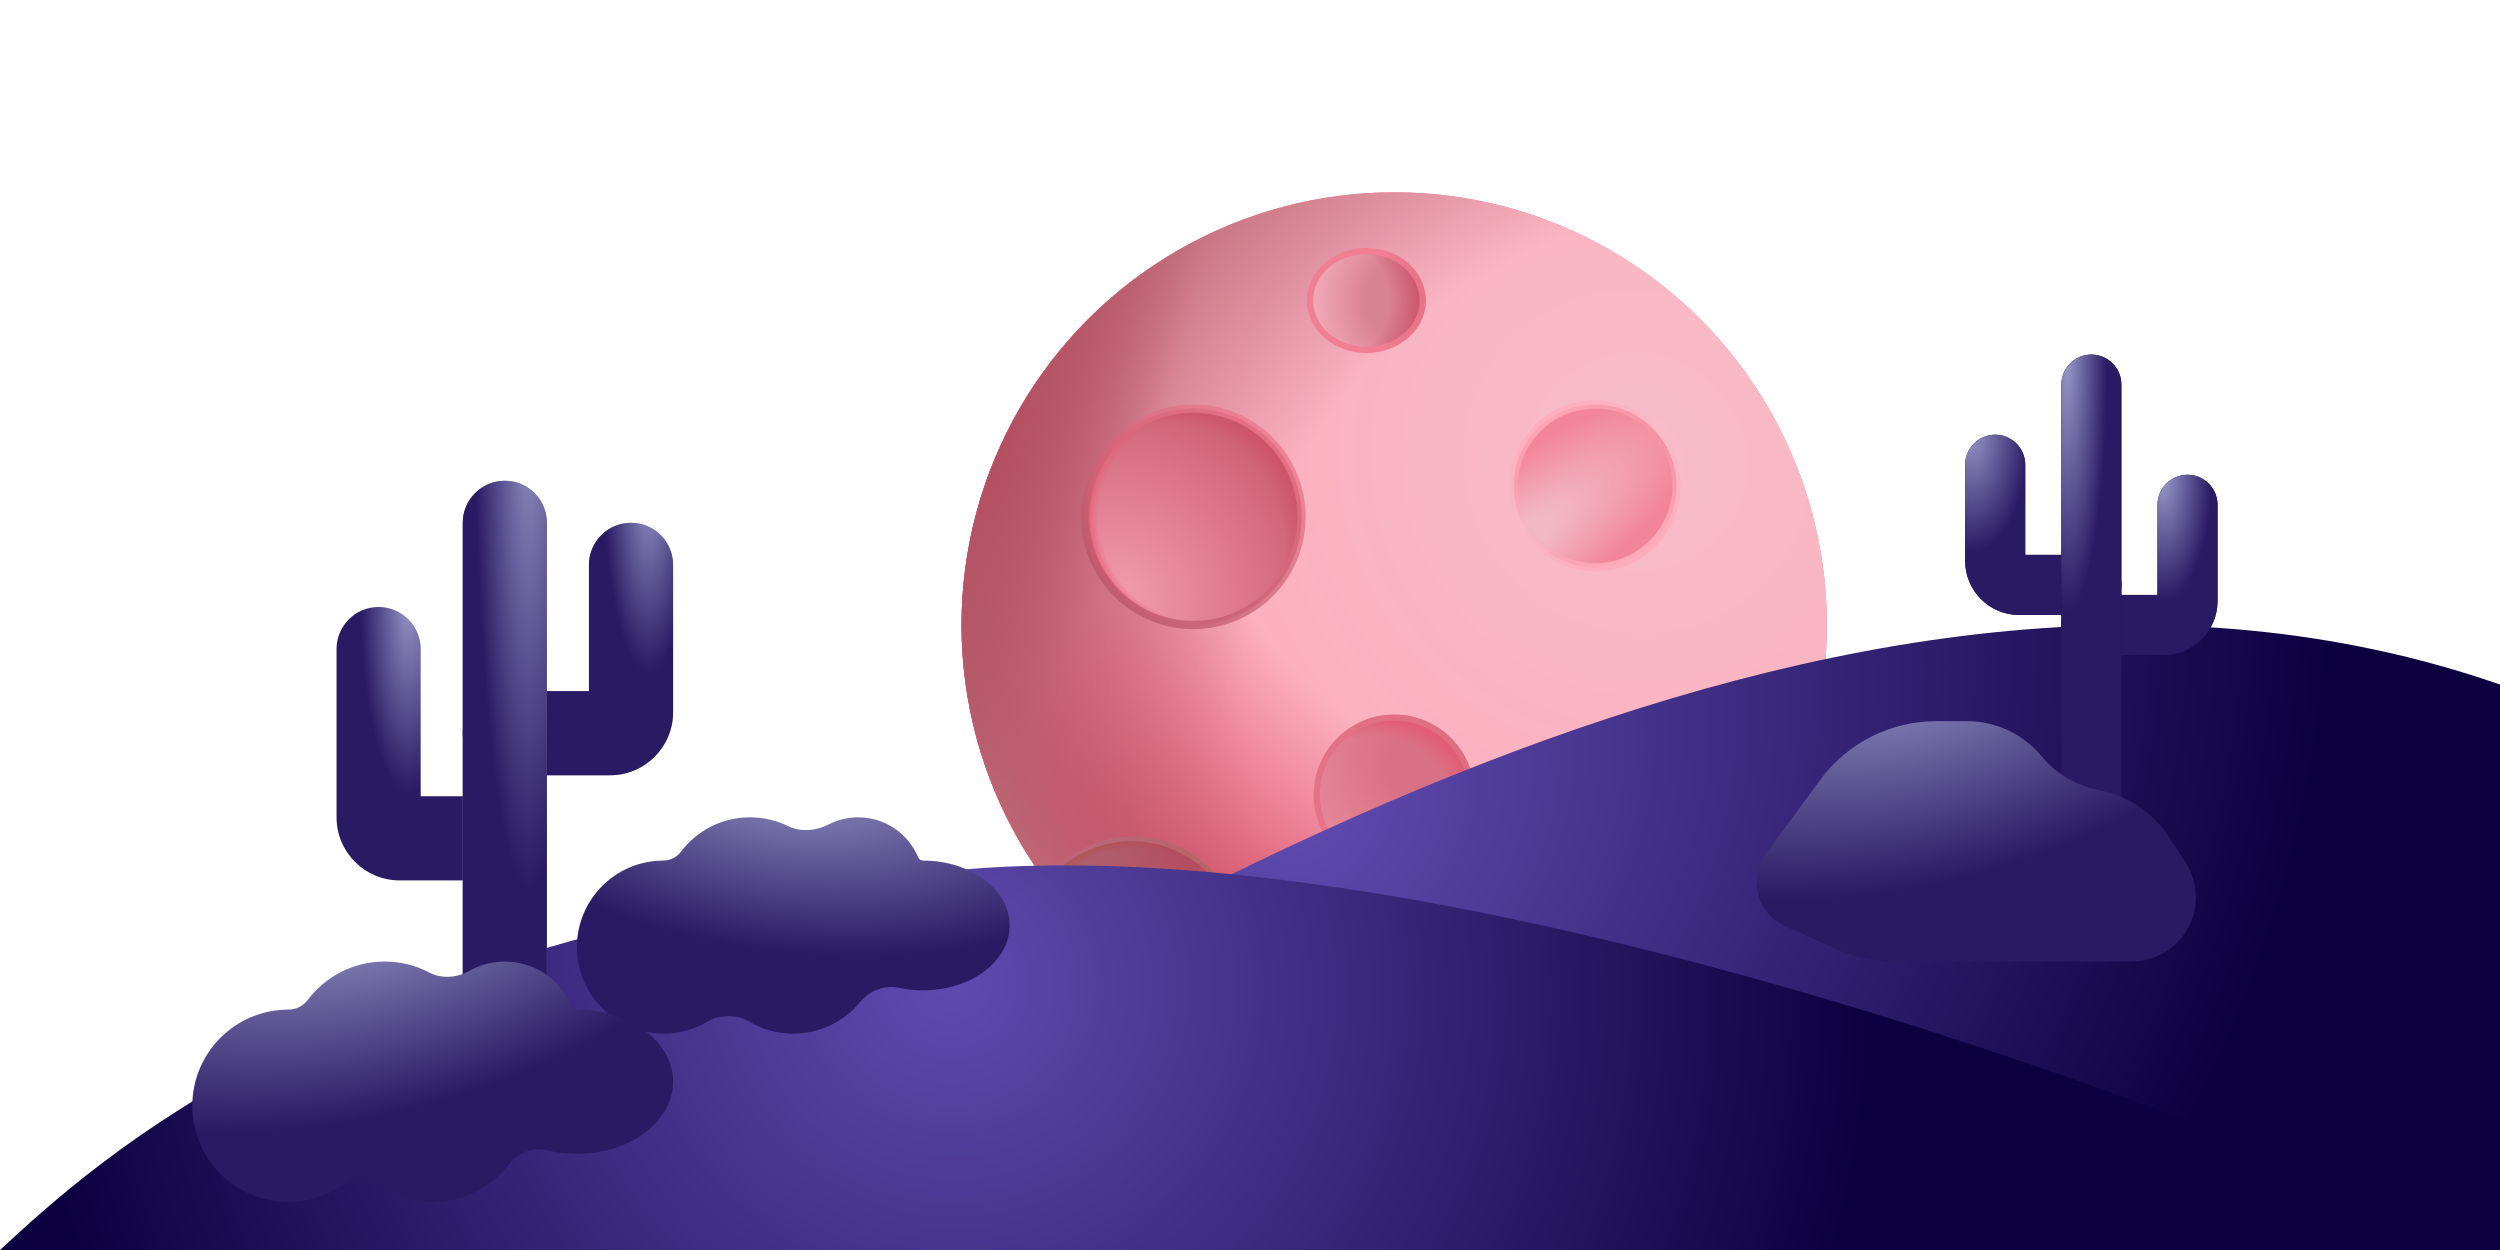
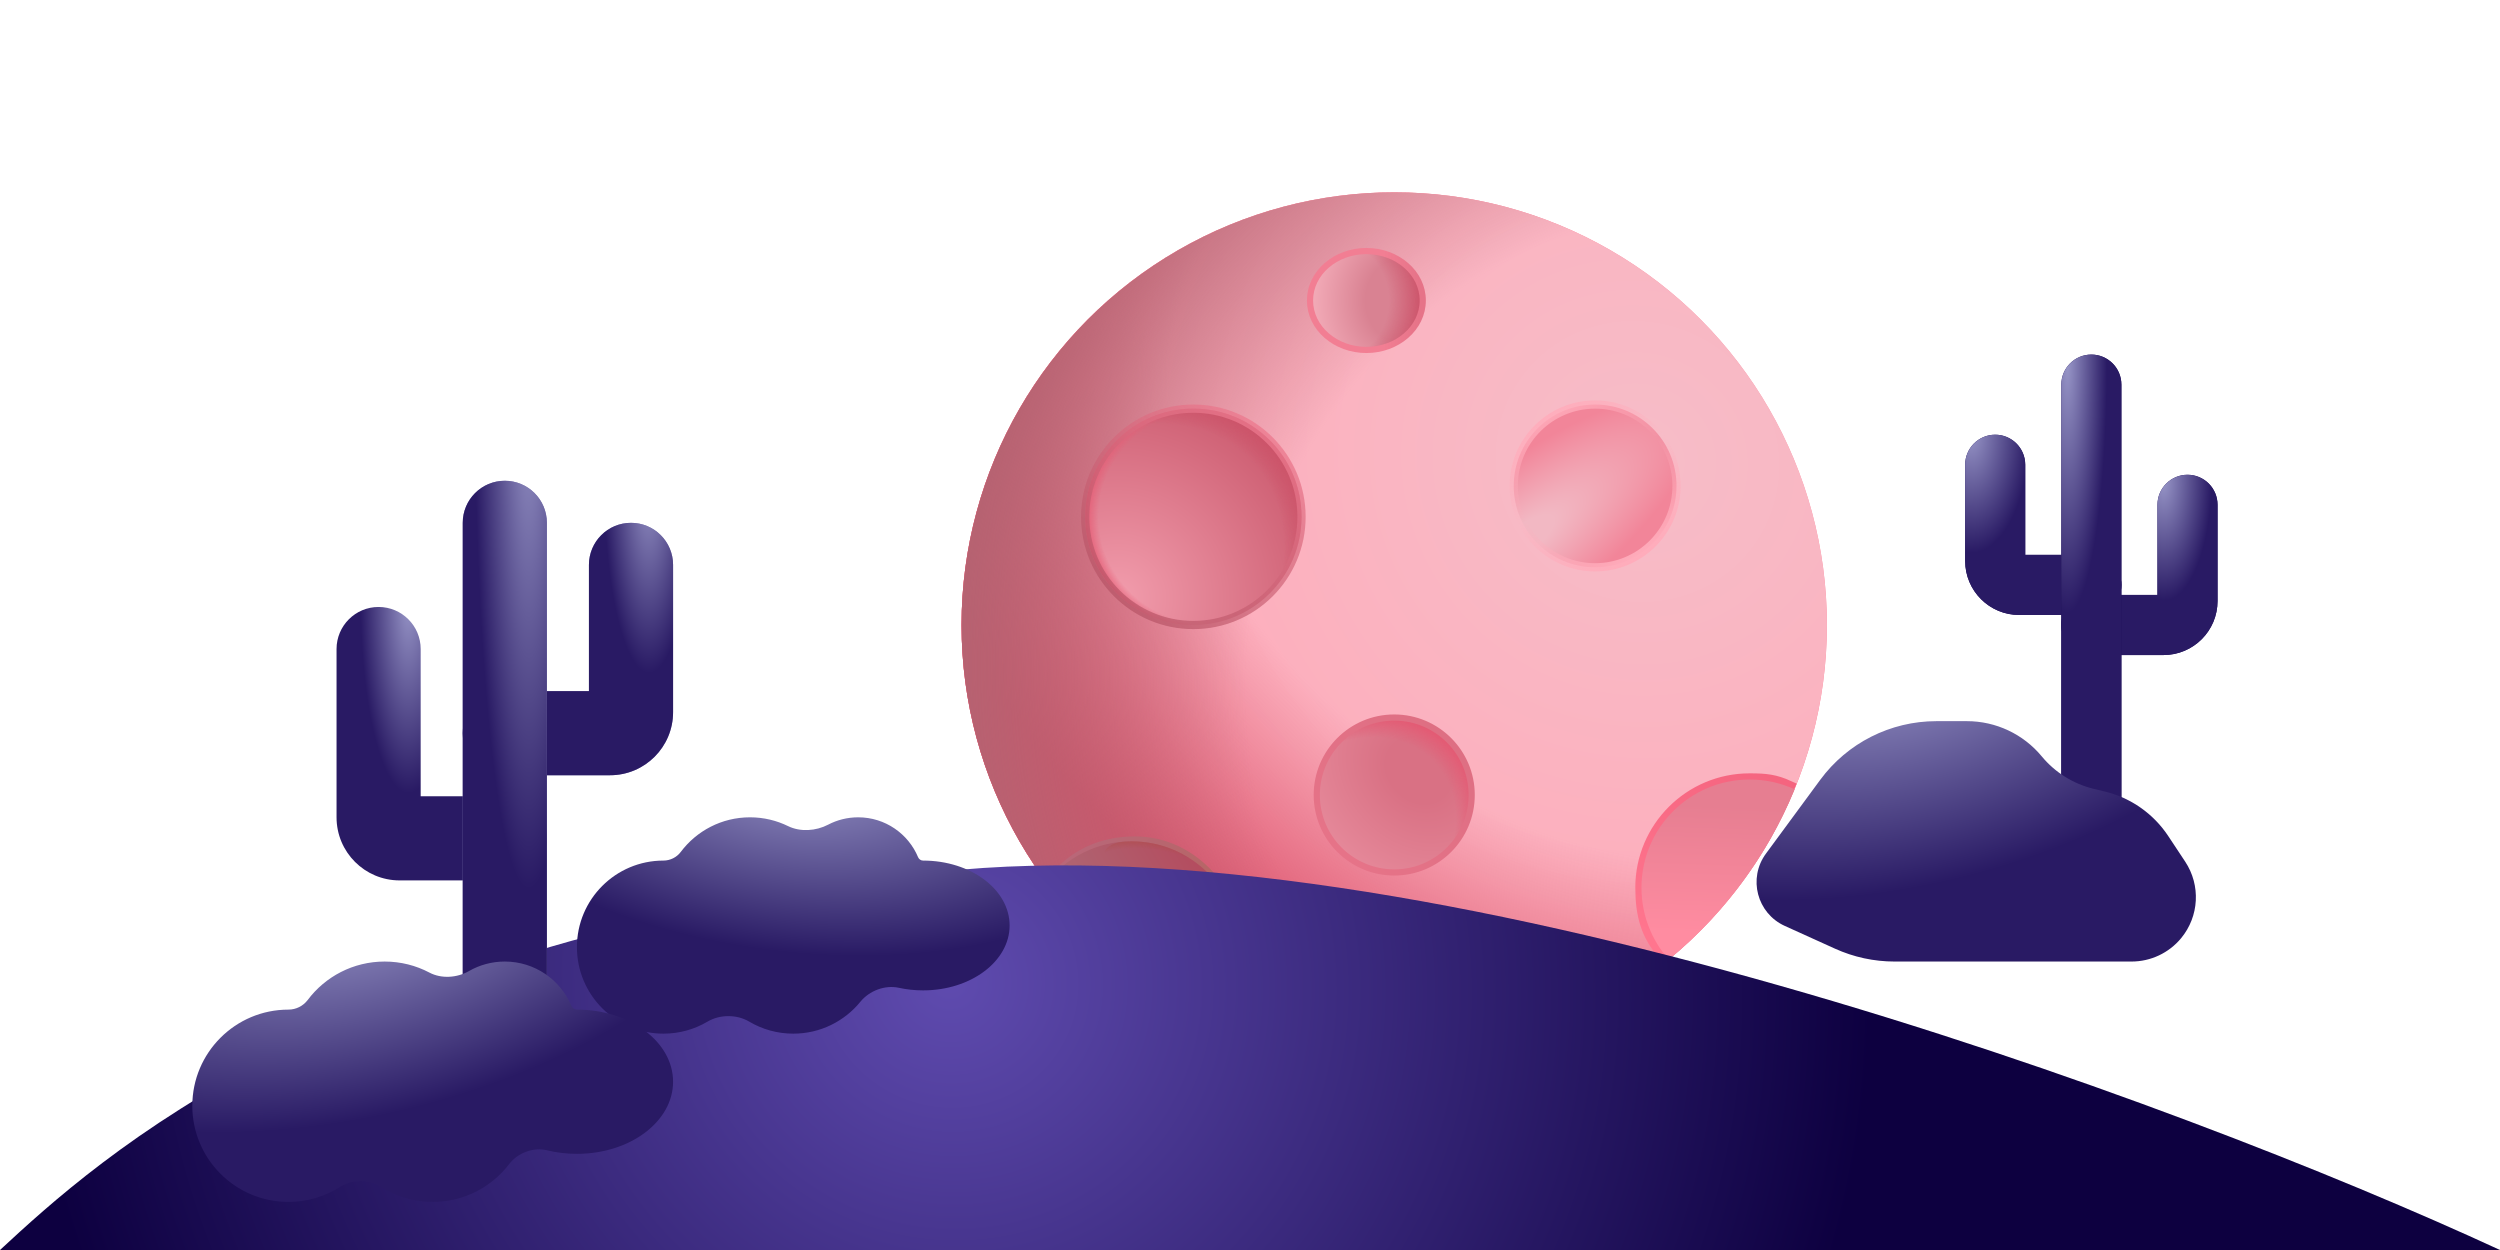
<svg xmlns="http://www.w3.org/2000/svg" viewBox="0 0 240 120" fill="none">
  <circle cx="133.846" cy="60" r="41.538" fill="url(#paint0_radial_226_33100)" />
  <circle cx="133.846" cy="60" r="41.538" fill="url(#paint1_radial_226_33100)" />
  <circle cx="133.846" cy="60" r="41.538" fill="url(#paint2_radial_226_33100)" />
  <circle cx="133.846" cy="60" r="41.538" fill="url(#paint3_radial_226_33100)" />
-   <circle cx="133.846" cy="60" r="41.538" fill="url(#paint4_radial_226_33100)" />
-   <circle cx="133.846" cy="60" r="41.538" fill="url(#paint5_radial_226_33100)" />
  <circle cx="114.561" cy="49.615" r="10.385" fill="url(#paint6_radial_226_33100)" />
  <circle cx="114.561" cy="49.615" r="10.385" fill="url(#paint7_radial_226_33100)" />
  <circle cx="114.561" cy="49.615" r="10.385" fill="url(#paint8_radial_226_33100)" />
  <circle cx="153.132" cy="46.648" r="7.813" fill="url(#paint9_radial_226_33100)" stroke="url(#paint10_linear_226_33100)" stroke-width="0.791" />
  <path d="M171.716 75.529C169.085 81.934 165.026 87.286 159.755 91.616C158.128 89.783 157.582 87.863 157.582 85.218C157.582 79.483 162.232 74.834 167.967 74.834C169.508 74.834 170.401 74.927 171.716 75.529Z" stroke="url(#paint11_linear_226_33100)" stroke-width="1.187" />
  <circle cx="114.561" cy="49.615" r="10.385" stroke="url(#paint12_linear_226_33100)" stroke-width="0.791" />
  <circle cx="133.846" cy="76.32" r="7.436" fill="url(#paint13_radial_226_33100)" />
  <circle cx="133.846" cy="76.32" r="7.436" fill="url(#paint14_radial_226_33100)" />
  <circle cx="133.846" cy="76.32" r="7.436" stroke="url(#paint15_linear_226_33100)" stroke-width="0.593" />
  <path d="M117.15 97.49C110.725 94.554 105.178 90.029 101.013 84.417C102.915 82.005 105.643 80.69 108.953 80.69C114.688 80.69 118.826 85.807 119.086 90.85C119.086 93.379 118.653 95.689 117.15 97.49Z" stroke="url(#paint16_linear_226_33100)" stroke-width="0.791" />
  <path d="M116.604 97.802C110.178 94.867 104.632 90.341 100.467 84.729C102.368 82.317 105.316 80.769 108.626 80.769C114.361 80.769 119.01 85.419 119.01 91.154C119.01 93.683 118.106 96.001 116.604 97.802Z" fill="url(#paint17_linear_226_33100)" />
-   <path d="M116.604 97.802C110.178 94.867 104.632 90.341 100.467 84.729C102.368 82.317 105.316 80.769 108.626 80.769C114.361 80.769 119.01 85.419 119.01 91.154C119.01 93.683 118.106 96.001 116.604 97.802Z" fill="url(#paint18_radial_226_33100)" />
+   <path d="M116.604 97.802C102.368 82.317 105.316 80.769 108.626 80.769C114.361 80.769 119.01 85.419 119.01 91.154C119.01 93.683 118.106 96.001 116.604 97.802Z" fill="url(#paint18_radial_226_33100)" />
  <path d="M172.285 75.772C169.654 82.177 165.469 87.779 160.198 92.11C158.571 90.276 157.582 87.863 157.582 85.218C157.582 79.483 162.232 74.834 167.967 74.834C169.508 74.834 170.97 75.169 172.285 75.772Z" fill="url(#paint19_linear_226_33100)" />
-   <path d="M172.285 75.772C169.654 82.177 165.469 87.779 160.198 92.11C158.571 90.276 157.582 87.863 157.582 85.218C157.582 79.483 162.232 74.834 167.967 74.834C169.508 74.834 170.97 75.169 172.285 75.772Z" fill="url(#paint20_radial_226_33100)" />
-   <path d="M172.285 75.772C169.654 82.177 165.469 87.779 160.198 92.11C158.571 90.276 157.582 87.863 157.582 85.218C157.582 79.483 162.232 74.834 167.967 74.834C169.508 74.834 170.97 75.169 172.285 75.772Z" fill="url(#paint21_radial_226_33100)" />
  <path d="M131.173 33.595C134.122 33.595 136.585 31.507 136.585 28.848C136.585 26.188 134.122 24.1 131.173 24.1C128.224 24.1 125.761 26.188 125.761 28.848C125.761 31.507 128.224 33.595 131.173 33.595Z" fill="url(#paint22_radial_226_33100)" />
  <path d="M131.173 33.595C134.122 33.595 136.585 31.507 136.585 28.848C136.585 26.188 134.122 24.1 131.173 24.1C128.224 24.1 125.761 26.188 125.761 28.848C125.761 31.507 128.224 33.595 131.173 33.595Z" fill="url(#paint23_radial_226_33100)" />
  <path d="M131.173 33.595C134.122 33.595 136.585 31.507 136.585 28.848C136.585 26.188 134.122 24.1 131.173 24.1C128.224 24.1 125.761 26.188 125.761 28.848C125.761 31.507 128.224 33.595 131.173 33.595Z" stroke="url(#paint24_linear_226_33100)" stroke-width="0.593" />
-   <path d="M240 120V65.716C176.95 43.823 104.017 89.77 55.385 120H240Z" fill="url(#paint25_radial_226_33100)" />
  <path d="M240 120H0L0.001 119.999C9.232 111.461 32.309 90.115 90 83.711C136.154 78.588 209.231 105.769 240 120Z" fill="url(#paint26_radial_226_33100)" />
  <path d="M75.656 79.307C76.833 79.885 78.337 79.777 79.499 79.169C80.362 78.717 81.343 78.462 82.385 78.462C84.975 78.462 87.196 80.042 88.136 82.292C88.217 82.485 88.405 82.615 88.615 82.615C93.204 82.615 96.923 85.405 96.923 88.846C96.923 92.287 93.204 95.077 88.615 95.077C87.808 95.077 87.028 94.99 86.29 94.829C84.952 94.538 83.46 95.109 82.595 96.17C81.072 98.038 78.752 99.231 76.154 99.231C74.612 99.231 73.167 98.81 71.93 98.078C70.735 97.371 69.111 97.371 67.917 98.078C66.679 98.81 65.235 99.231 63.692 99.231C59.104 99.231 55.385 95.511 55.385 90.923C55.385 86.335 59.104 82.615 63.692 82.615C64.342 82.615 64.963 82.305 65.353 81.785C66.869 79.767 69.282 78.462 72 78.462C73.312 78.462 74.552 78.766 75.656 79.307Z" fill="url(#paint27_radial_226_33100)" />
  <path fill-rule="evenodd" clip-rule="evenodd" d="M60.577 50.192C62.807 50.192 64.615 52 64.615 54.231V68.365C64.615 71.711 61.903 74.423 58.558 74.423H48.462C46.231 74.423 44.423 72.615 44.423 70.385C44.423 68.154 46.231 66.346 48.462 66.346H56.538V54.231C56.538 52 58.346 50.192 60.577 50.192Z" fill="#8C87BB" />
  <path fill-rule="evenodd" clip-rule="evenodd" d="M60.577 50.192C62.807 50.192 64.615 52 64.615 54.231V68.365C64.615 71.711 61.903 74.423 58.558 74.423H48.462C46.231 74.423 44.423 72.615 44.423 70.385C44.423 68.154 46.231 66.346 48.462 66.346H56.538V54.231C56.538 52 58.346 50.192 60.577 50.192Z" fill="url(#paint28_radial_226_33100)" />
  <path fill-rule="evenodd" clip-rule="evenodd" d="M36.346 58.269C38.577 58.269 40.385 60.077 40.385 62.308V76.442H48.462C50.692 76.442 52.5 78.25 52.5 80.481C52.5 82.711 50.692 84.519 48.462 84.519H38.365C35.02 84.519 32.308 81.807 32.308 78.462V62.308C32.308 60.077 34.116 58.269 36.346 58.269Z" fill="url(#paint29_radial_226_33100)" />
  <path fill-rule="evenodd" clip-rule="evenodd" d="M48.462 46.154C50.692 46.154 52.5 47.962 52.5 50.192V106.731C52.5 108.961 50.692 110.769 48.462 110.769C46.231 110.769 44.423 108.961 44.423 106.731V50.192C44.423 47.962 46.231 46.154 48.462 46.154Z" fill="#8C87BB" />
  <path fill-rule="evenodd" clip-rule="evenodd" d="M48.462 46.154C50.692 46.154 52.5 47.962 52.5 50.192V106.731C52.5 108.961 50.692 110.769 48.462 110.769C46.231 110.769 44.423 108.961 44.423 106.731V50.192C44.423 47.962 46.231 46.154 48.462 46.154Z" fill="url(#paint30_radial_226_33100)" />
  <path fill-rule="evenodd" clip-rule="evenodd" d="M191.538 41.731C193.132 41.731 194.423 43.023 194.423 44.616V53.27H200.769C202.362 53.27 203.654 54.561 203.654 56.154C203.654 57.747 202.362 59.039 200.769 59.039H193.846C190.979 59.039 188.654 56.714 188.654 53.846V44.616C188.654 43.023 189.945 41.731 191.538 41.731Z" fill="#1E1057" />
  <path fill-rule="evenodd" clip-rule="evenodd" d="M191.538 41.731C193.132 41.731 194.423 43.023 194.423 44.616V53.27H200.769C202.362 53.27 203.654 54.561 203.654 56.154C203.654 57.747 202.362 59.039 200.769 59.039H193.846C190.979 59.039 188.654 56.714 188.654 53.846V44.616C188.654 43.023 189.945 41.731 191.538 41.731Z" fill="url(#paint31_radial_226_33100)" />
  <path fill-rule="evenodd" clip-rule="evenodd" d="M210 45.577C211.593 45.577 212.885 46.868 212.885 48.462L212.885 57.692C212.885 60.56 210.56 62.885 207.692 62.885L200.769 62.885C199.176 62.885 197.885 61.593 197.885 60C197.885 58.407 199.176 57.115 200.769 57.115L207.115 57.115L207.115 48.462C207.115 46.868 208.407 45.577 210 45.577Z" fill="#1E1057" />
  <path fill-rule="evenodd" clip-rule="evenodd" d="M210 45.577C211.593 45.577 212.885 46.868 212.885 48.462L212.885 57.692C212.885 60.56 210.56 62.885 207.692 62.885L200.769 62.885C199.176 62.885 197.885 61.593 197.885 60C197.885 58.407 199.176 57.115 200.769 57.115L207.115 57.115L207.115 48.462C207.115 46.868 208.407 45.577 210 45.577Z" fill="url(#paint32_radial_226_33100)" />
  <path fill-rule="evenodd" clip-rule="evenodd" d="M200.769 34.038C202.362 34.038 203.654 35.33 203.654 36.923L203.654 78.462C203.654 80.055 202.362 81.346 200.769 81.346C199.176 81.346 197.885 80.055 197.885 78.462L197.885 36.923C197.885 35.33 199.176 34.038 200.769 34.038Z" fill="#1E1057" />
  <path fill-rule="evenodd" clip-rule="evenodd" d="M200.769 34.038C202.362 34.038 203.654 35.33 203.654 36.923L203.654 78.462C203.654 80.055 202.362 81.346 200.769 81.346C199.176 81.346 197.885 80.055 197.885 78.462L197.885 36.923C197.885 35.33 199.176 34.038 200.769 34.038Z" fill="url(#paint33_radial_226_33100)" />
  <path d="M174.736 74.872L169.529 81.95C167.79 84.314 168.669 87.678 171.342 88.889L176.162 91.073C177.957 91.887 179.906 92.308 181.877 92.308H204.626C206.467 92.308 208.213 91.487 209.386 90.068C211.121 87.972 211.281 84.987 209.778 82.718L208.147 80.254C206.729 78.113 204.555 76.588 202.059 75.985L200.999 75.729C199.042 75.256 197.29 74.162 196.006 72.61C194.235 70.47 191.601 69.231 188.823 69.231H185.889C181.486 69.231 177.345 71.325 174.736 74.872Z" fill="url(#paint34_radial_226_33100)" />
  <path d="M36.923 92.308C33.903 92.308 31.221 93.758 29.538 96C29.104 96.578 28.415 96.923 27.692 96.923C22.594 96.923 18.462 101.056 18.462 106.154C18.462 111.252 22.594 115.384 27.692 115.384C29.51 115.384 31.205 114.859 32.634 113.952C33.806 113.208 35.425 113.208 36.597 113.952C38.026 114.859 39.721 115.384 41.539 115.384C44.528 115.384 47.185 113.964 48.872 111.761C49.705 110.673 51.194 110.105 52.524 110.43C53.425 110.65 54.386 110.769 55.385 110.769C60.483 110.769 64.615 107.669 64.615 103.846C64.615 100.022 60.483 96.923 55.385 96.923C55.151 96.923 54.942 96.778 54.852 96.563C53.807 94.064 51.34 92.308 48.462 92.308C47.209 92.308 46.034 92.64 45.021 93.222C43.883 93.875 42.383 93.98 41.223 93.368C39.939 92.691 38.476 92.308 36.923 92.308Z" fill="url(#paint35_radial_226_33100)" />
  <defs>
    <radialGradient id="paint0_radial_226_33100" cx="0" cy="0" r="1" gradientUnits="userSpaceOnUse" gradientTransform="translate(157.212 44.269) rotate(129.653) scale(53.47 55.053)">
      <stop stop-color="#FFACBB" />
      <stop offset="1" stop-color="#FF4D6D" />
    </radialGradient>
    <radialGradient id="paint1_radial_226_33100" cx="0" cy="0" r="1" gradientUnits="userSpaceOnUse" gradientTransform="translate(157.212 44.269) rotate(129.653) scale(53.47 55.053)">
      <stop stop-color="#F6BDC8" />
      <stop offset="1" stop-color="#FFABBA" />
    </radialGradient>
    <radialGradient id="paint2_radial_226_33100" cx="0" cy="0" r="1" gradientUnits="userSpaceOnUse" gradientTransform="translate(151.648 47.236) rotate(126.159) scale(67.258 93.836)">
      <stop offset="0.46" stop-color="#D95069" stop-opacity="0" />
      <stop offset="0.802" stop-color="#D95069" />
    </radialGradient>
    <radialGradient id="paint3_radial_226_33100" cx="0" cy="0" r="1" gradientUnits="userSpaceOnUse" gradientTransform="translate(177.981 71.343) rotate(-158.449) scale(87.514 75.879)">
      <stop offset="0.679" stop-color="#B66271" stop-opacity="0" />
      <stop offset="1" stop-color="#B66271" />
    </radialGradient>
    <radialGradient id="paint4_radial_226_33100" cx="0" cy="0" r="1" gradientUnits="userSpaceOnUse" gradientTransform="translate(133.846 27.95) rotate(90) scale(80.852 62.164)">
      <stop offset="0.821" stop-color="#C3747F" stop-opacity="0" />
      <stop offset="1" stop-color="#C3747F" />
    </radialGradient>
    <radialGradient id="paint5_radial_226_33100" cx="0" cy="0" r="1" gradientUnits="userSpaceOnUse" gradientTransform="translate(95.754 42.107) rotate(19.983) scale(14.598 50.381)">
      <stop stop-color="#B44F62" />
      <stop offset="1" stop-color="#B44F62" stop-opacity="0" />
    </radialGradient>
    <radialGradient id="paint6_radial_226_33100" cx="0" cy="0" r="1" gradientUnits="userSpaceOnUse" gradientTransform="translate(107.329 57.435) rotate(-47.175) scale(20.733)">
      <stop stop-color="#F29DAD" />
      <stop offset="1" stop-color="#CC5C70" />
    </radialGradient>
    <radialGradient id="paint7_radial_226_33100" cx="0" cy="0" r="1" gradientUnits="userSpaceOnUse" gradientTransform="translate(116.279 49.615) rotate(180) scale(12.103 11.603)">
      <stop offset="0.894" stop-color="#E65C75" stop-opacity="0" />
      <stop offset="1" stop-color="#E65C75" />
    </radialGradient>
    <radialGradient id="paint8_radial_226_33100" cx="0" cy="0" r="1" gradientUnits="userSpaceOnUse" gradientTransform="translate(106.587 57.435) rotate(-45.331) scale(22.685 16.908)">
      <stop offset="0.834" stop-color="#CC4961" stop-opacity="0" />
      <stop offset="1" stop-color="#CC5268" />
    </radialGradient>
    <radialGradient id="paint9_radial_226_33100" cx="0" cy="0" r="1" gradientUnits="userSpaceOnUse" gradientTransform="translate(145.715 52.272) rotate(-38.005) scale(21.181 6.97)">
      <stop offset="0.2" stop-color="#F2B8C3" />
      <stop offset="1" stop-color="#F28599" />
    </radialGradient>
    <linearGradient id="paint10_linear_226_33100" x1="147.425" y1="39.231" x2="156.533" y2="54.066" gradientUnits="userSpaceOnUse">
      <stop stop-color="#FFACBB" />
      <stop offset="0.492" stop-color="#FFACBB" stop-opacity="0" />
      <stop offset="1" stop-color="#FFACBB" />
    </linearGradient>
    <linearGradient id="paint11_linear_226_33100" x1="169.398" y1="73.814" x2="159.477" y2="90.596" gradientUnits="userSpaceOnUse">
      <stop stop-color="#F5647F" />
      <stop offset="1" stop-color="#FF758E" />
    </linearGradient>
    <linearGradient id="paint12_linear_226_33100" x1="119.977" y1="40.301" x2="106.948" y2="57.203" gradientUnits="userSpaceOnUse">
      <stop stop-color="#EC798E" stop-opacity="0.77" />
      <stop offset="1" stop-color="#B45163" stop-opacity="0.66" />
    </linearGradient>
    <radialGradient id="paint13_radial_226_33100" cx="0" cy="0" r="1" gradientUnits="userSpaceOnUse" gradientTransform="translate(136.198 73.969) rotate(135) scale(11.238 13.422)">
      <stop offset="0.252" stop-color="#D97184" />
      <stop offset="1" stop-color="#E68A9B" />
    </radialGradient>
    <radialGradient id="paint14_radial_226_33100" cx="0" cy="0" r="1" gradientUnits="userSpaceOnUse" gradientTransform="translate(129.83 80.634) rotate(-43.603) scale(12.94 10.544)">
      <stop offset="0.837" stop-color="#E35B74" stop-opacity="0" />
      <stop offset="1" stop-color="#E35B74" />
    </radialGradient>
    <linearGradient id="paint15_linear_226_33100" x1="138.842" y1="70.094" x2="127.76" y2="81.337" gradientUnits="userSpaceOnUse">
      <stop stop-color="#DE6F83" />
      <stop offset="1" stop-color="#E67388" />
    </linearGradient>
    <linearGradient id="paint16_linear_226_33100" x1="117.157" y1="95.45" x2="102.136" y2="82.191" gradientUnits="userSpaceOnUse">
      <stop stop-color="#B36558" />
      <stop offset="1" stop-color="#B96779" />
    </linearGradient>
    <linearGradient id="paint17_linear_226_33100" x1="116.955" y1="84.718" x2="104.067" y2="92.617" gradientUnits="userSpaceOnUse">
      <stop stop-color="#B44B5E" />
      <stop offset="1" stop-color="#AE6B77" />
    </linearGradient>
    <radialGradient id="paint18_radial_226_33100" cx="0" cy="0" r="1" gradientUnits="userSpaceOnUse" gradientTransform="translate(114.809 92.787) rotate(-142.952) scale(16.532 9.998)">
      <stop offset="0.888" stop-color="#AF4C46" stop-opacity="0" />
      <stop offset="1" stop-color="#AF4C46" />
    </radialGradient>
    <linearGradient id="paint19_linear_226_33100" x1="163.691" y1="77.285" x2="163.265" y2="89.628" gradientUnits="userSpaceOnUse">
      <stop stop-color="#E67E91" />
      <stop offset="1" stop-color="#FF8CA1" />
    </linearGradient>
    <radialGradient id="paint20_radial_226_33100" cx="0" cy="0" r="1" gradientUnits="userSpaceOnUse" gradientTransform="translate(167.521 92.11) rotate(-98.787) scale(16.939 14.048)">
      <stop offset="0.85" stop-color="#DF4C67" stop-opacity="0" />
      <stop offset="1" stop-color="#E37488" />
    </radialGradient>
    <radialGradient id="paint21_radial_226_33100" cx="0" cy="0" r="1" gradientUnits="userSpaceOnUse" gradientTransform="translate(166.895 81.139) rotate(122.849) scale(14.017 11.929)">
      <stop offset="0.718" stop-color="#FF8A9F" stop-opacity="0" />
      <stop offset="0.952" stop-color="#ED8094" />
    </radialGradient>
    <radialGradient id="paint22_radial_226_33100" cx="0" cy="0" r="1" gradientUnits="userSpaceOnUse" gradientTransform="translate(134.975 28.848) rotate(180) scale(8.917 9.704)">
      <stop offset="0.437" stop-color="#D98292" />
      <stop offset="1" stop-color="#F2AAB7" />
    </radialGradient>
    <radialGradient id="paint23_radial_226_33100" cx="0" cy="0" r="1" gradientUnits="userSpaceOnUse" gradientTransform="translate(128.113 28.848) scale(8.175 8.813)">
      <stop offset="0.639" stop-color="#CD566C" stop-opacity="0" />
      <stop offset="1" stop-color="#CD566C" />
    </radialGradient>
    <linearGradient id="paint24_linear_226_33100" x1="136.289" y1="27.869" x2="132.787" y2="27.869" gradientUnits="userSpaceOnUse">
      <stop stop-color="#E67388" />
      <stop offset="1" stop-color="#F27E93" />
    </linearGradient>
    <radialGradient id="paint25_radial_226_33100" cx="0" cy="0" r="1" gradientUnits="userSpaceOnUse" gradientTransform="translate(125.36 78.195) rotate(44.347) scale(87.326 110.032)">
      <stop stop-color="#5F4BAF" />
      <stop offset="1" stop-color="#0D0040" />
    </radialGradient>
    <radialGradient id="paint26_radial_226_33100" cx="0" cy="0" r="1" gradientUnits="userSpaceOnUse" gradientTransform="translate(90.968 94.274) rotate(24.83) scale(89.452 85.933)">
      <stop stop-color="#5F4BAF" />
      <stop offset="1" stop-color="#0D0040" />
    </radialGradient>
    <radialGradient id="paint27_radial_226_33100" cx="0" cy="0" r="1" gradientUnits="userSpaceOnUse" gradientTransform="translate(76.154 73.846) rotate(97.041) scale(17.529 35.54)">
      <stop stop-color="#9795C7" />
      <stop offset="1" stop-color="#291A64" />
    </radialGradient>
    <radialGradient id="paint28_radial_226_33100" cx="0" cy="0" r="1" gradientUnits="userSpaceOnUse" gradientTransform="translate(62.308 46.154) rotate(90) scale(18.462 4.327)">
      <stop stop-color="#9795C7" />
      <stop offset="1" stop-color="#291A64" />
    </radialGradient>
    <radialGradient id="paint29_radial_226_33100" cx="0" cy="0" r="1" gradientUnits="userSpaceOnUse" gradientTransform="translate(39.231 57.692) rotate(90) scale(18.462 4.615)">
      <stop stop-color="#9795C7" />
      <stop offset="1" stop-color="#291A64" />
    </radialGradient>
    <radialGradient id="paint30_radial_226_33100" cx="0" cy="0" r="1" gradientUnits="userSpaceOnUse" gradientTransform="translate(50.769 36.923) rotate(90) scale(48.462 5.202)">
      <stop stop-color="#9795C7" />
      <stop offset="1" stop-color="#291A64" />
    </radialGradient>
    <radialGradient id="paint31_radial_226_33100" cx="0" cy="0" r="1" gradientUnits="userSpaceOnUse" gradientTransform="translate(189.231 41.538) rotate(90) scale(11.539 5.625)">
      <stop stop-color="#9795C7" />
      <stop offset="1" stop-color="#291A64" />
    </radialGradient>
    <radialGradient id="paint32_radial_226_33100" cx="0" cy="0" r="1" gradientUnits="userSpaceOnUse" gradientTransform="translate(207.692 46.154) rotate(90) scale(11.539 4.615)">
      <stop stop-color="#9795C7" />
      <stop offset="1" stop-color="#291A64" />
    </radialGradient>
    <radialGradient id="paint33_radial_226_33100" cx="0" cy="0" r="1" gradientUnits="userSpaceOnUse" gradientTransform="translate(198.462 34.846) rotate(90) scale(29.077 4.615)">
      <stop stop-color="#9795C7" />
      <stop offset="0.825" stop-color="#291A64" />
    </radialGradient>
    <radialGradient id="paint34_radial_226_33100" cx="0" cy="0" r="1" gradientUnits="userSpaceOnUse" gradientTransform="translate(182.069 63.462) rotate(77.281) scale(21.686 40.928)">
      <stop stop-color="#9795C7" />
      <stop offset="1" stop-color="#291A64" />
    </radialGradient>
    <radialGradient id="paint35_radial_226_33100" cx="0" cy="0" r="1" gradientUnits="userSpaceOnUse" gradientTransform="translate(34.377 86.982) rotate(76.26) scale(20.102 40.757)">
      <stop stop-color="#9795C7" />
      <stop offset="1" stop-color="#291A64" />
    </radialGradient>
  </defs>
</svg>